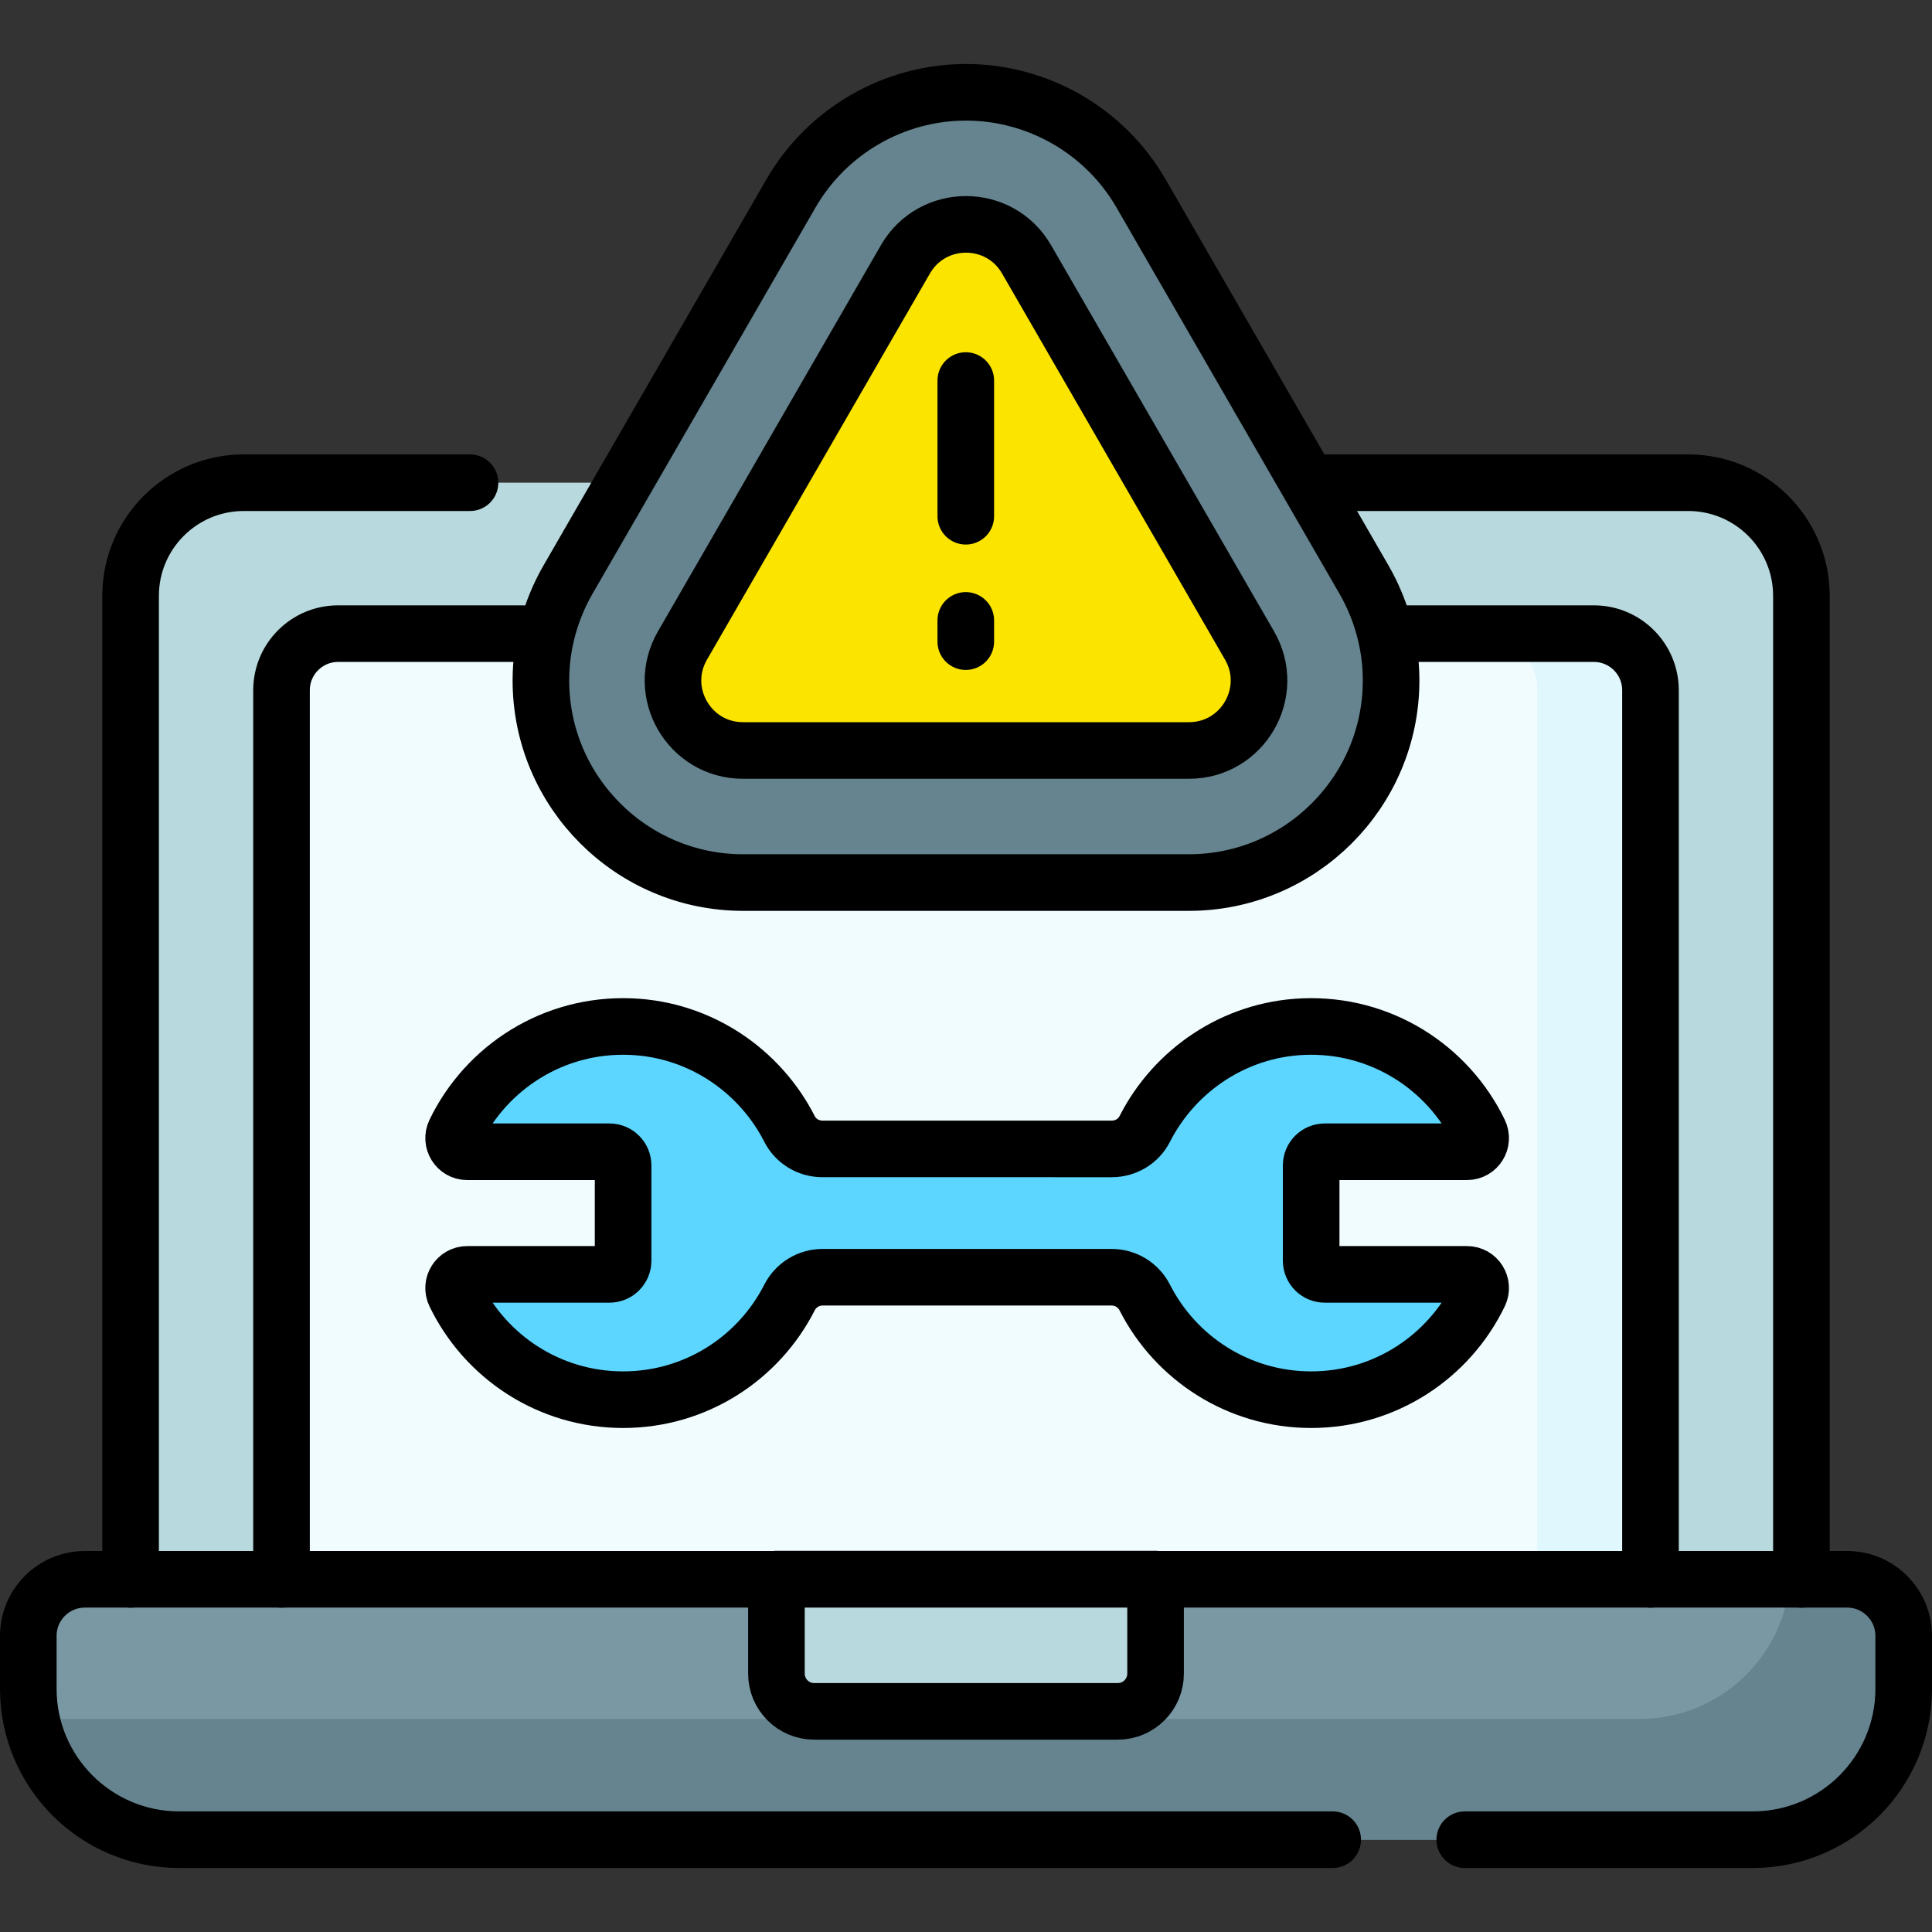
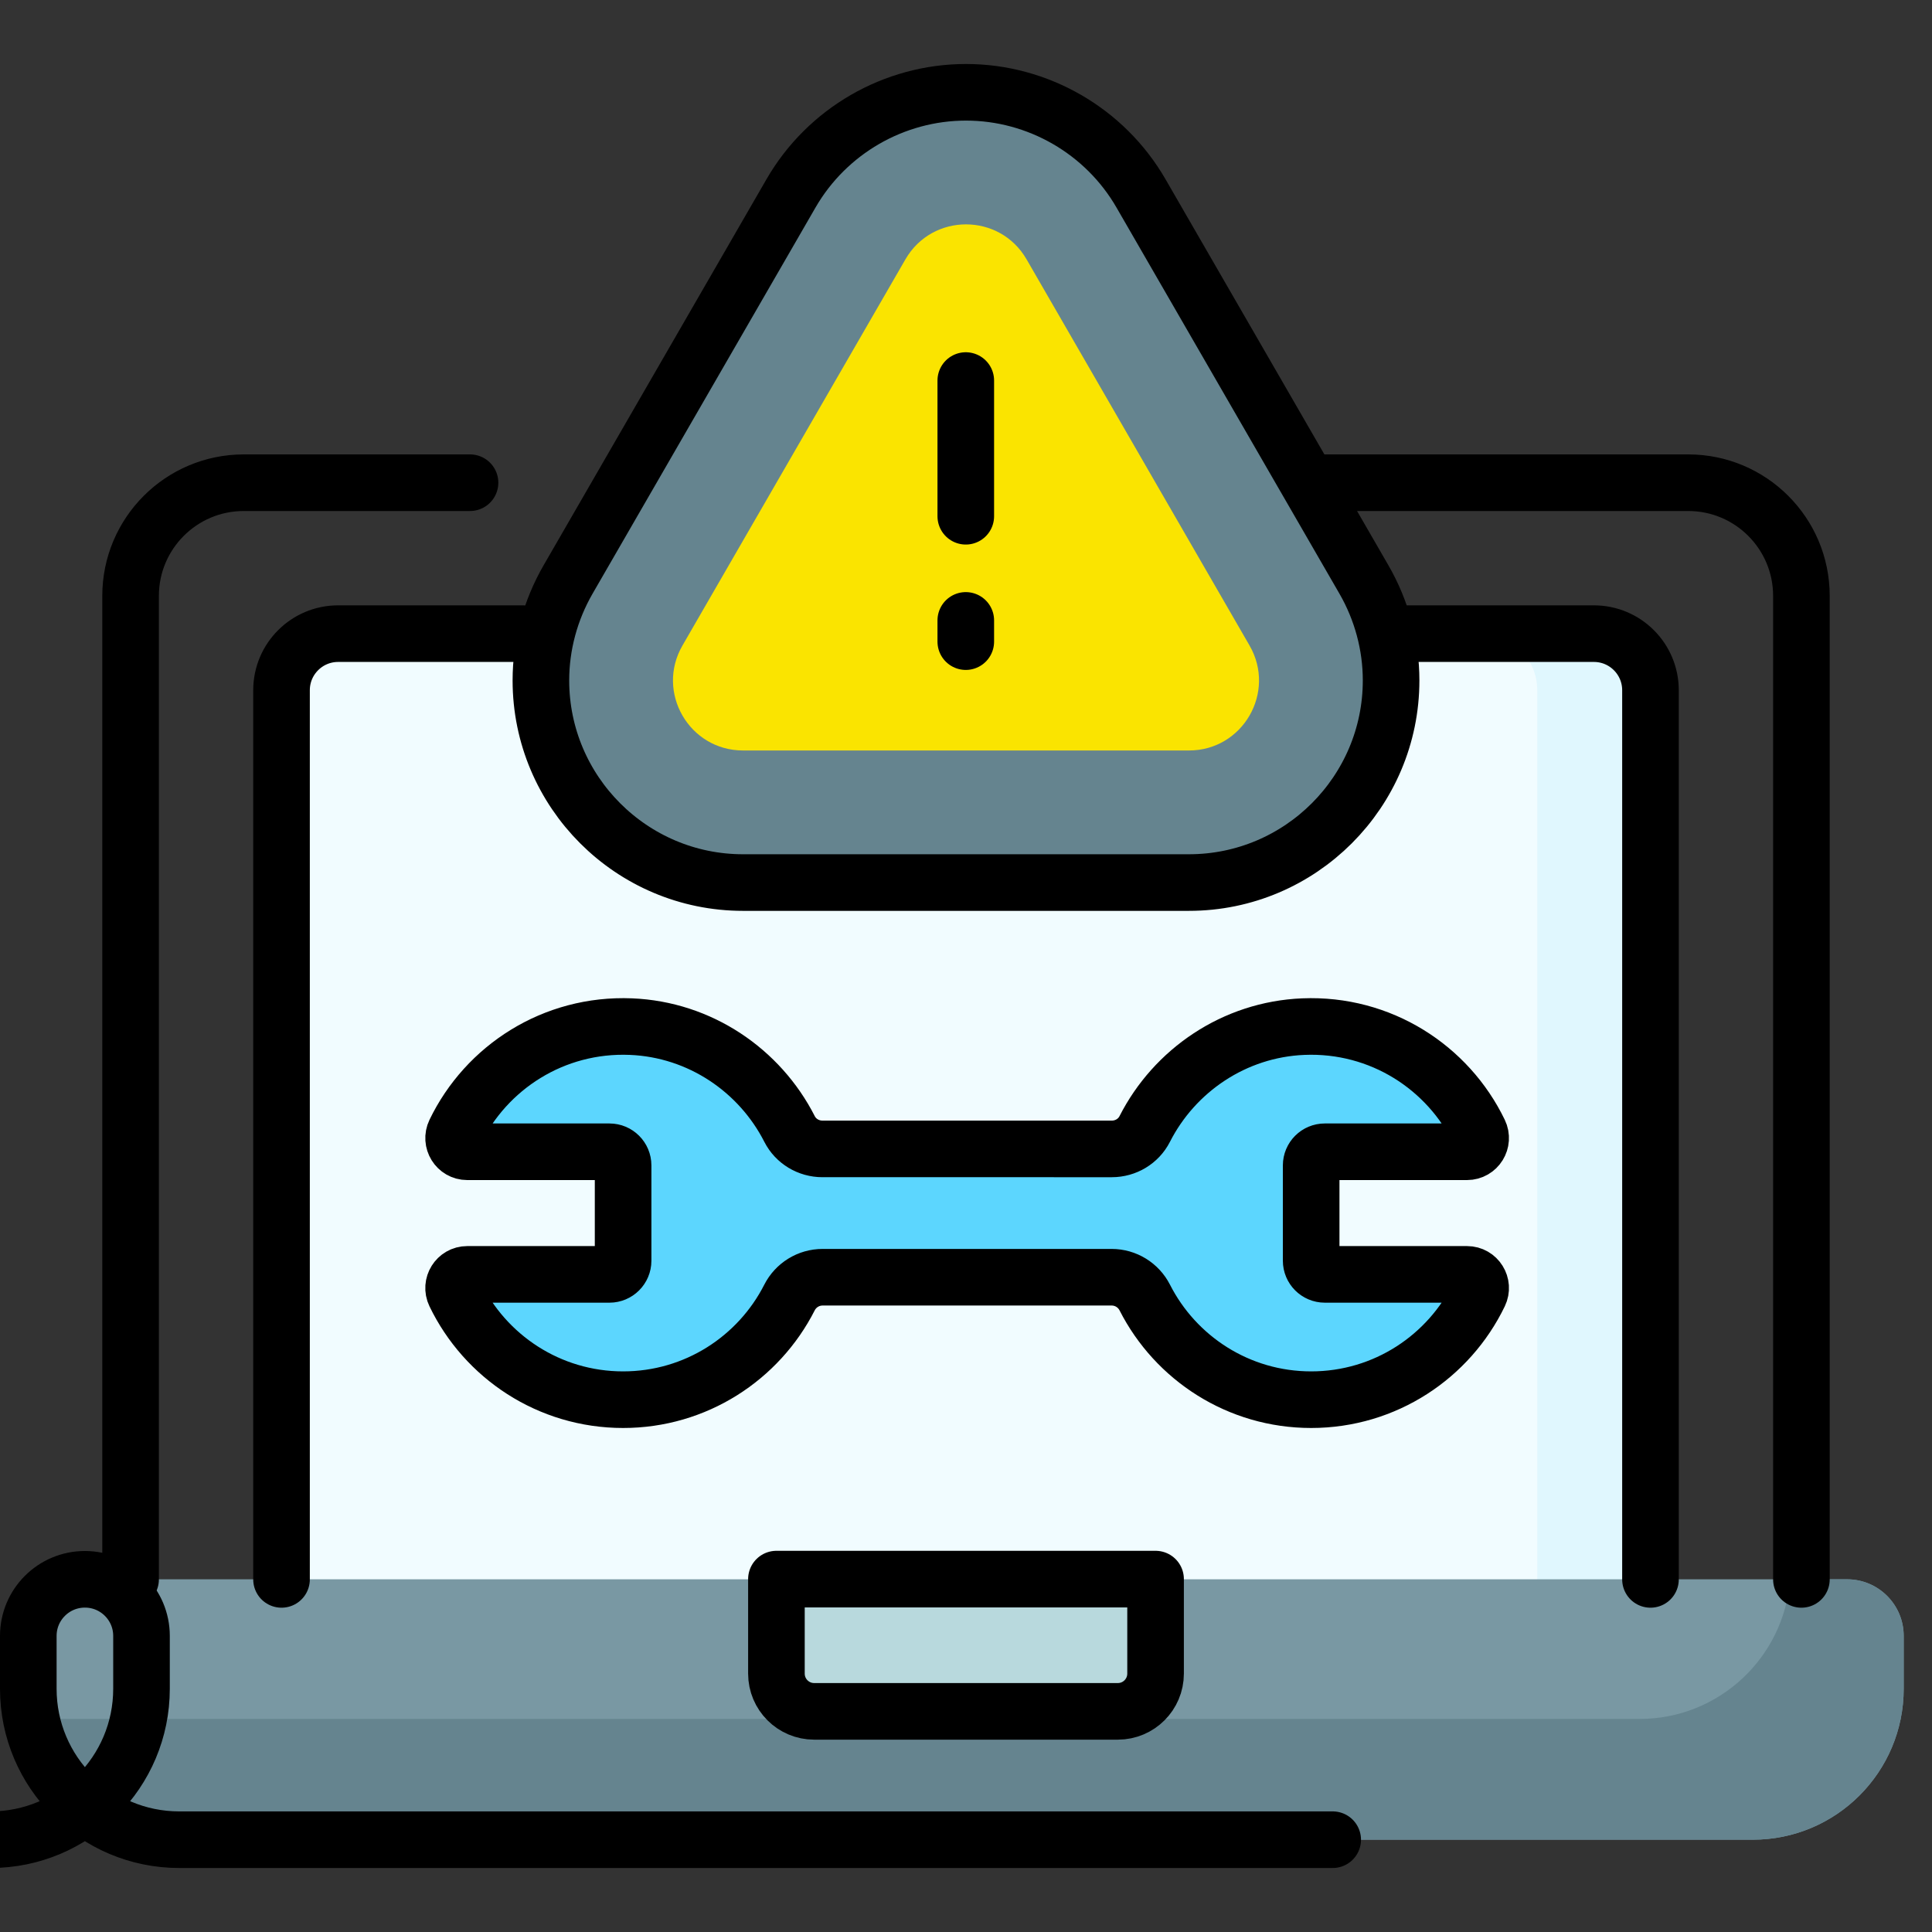
<svg xmlns="http://www.w3.org/2000/svg" version="1.1" id="Capa_1" x="0px" y="0px" viewBox="0 0 512 512" style="enable-background:new 0 0 512 512;" xml:space="preserve">
  <rect x="0" y="0" width="512" height="512" fill="#333333" stroke="none" />
  <g>
    <g>
-       <path style="fill:#B8D9DD;" d="M477.393,438.557H34.607V157.922c0-16.569,13.431-30,30-30h382.787c16.569,0,30,13.431,30,30&#10;&#09;&#09;&#09;V438.557z" />
      <path style="fill:#F1FCFF;" d="M74.607,438.557V182.922c0-8.284,6.716-15,15-15h332.787c8.284,0,15,6.716,15,15v255.635H74.607z" />
      <path style="fill:#E0F7FE;" d="M422.393,167.922h-30c8.284,0,15,6.716,15,15v255.635h30V182.922&#10;&#09;&#09;&#09;C437.393,174.638,430.678,167.922,422.393,167.922z" />
      <path style="fill:#7998A3;" d="M489.5,418.531H306.239l-49.938,10l-50.54-10H22.5c-8.284,0-15,6.716-15,15v14.008&#10;&#09;&#09;&#09;c0,22.091,17.909,40,40,40h417c22.091,0,40-17.909,40-40v-14.008C504.5,425.247,497.784,418.531,489.5,418.531z" />
      <path style="fill:#65848F;" d="M489.5,418.531h-15.123c-1.532,20.692-18.793,37.008-39.877,37.008h-417&#10;&#09;&#09;&#09;c-3.238,0-6.383-0.395-9.399-1.121c3.262,18.812,19.654,33.121,39.399,33.121h417c22.091,0,40-17.909,40-40v-14.008&#10;&#09;&#09;&#09;C504.5,425.247,497.784,418.531,489.5,418.531z" />
      <path style="fill:#B8D9DD;" d="M296.239,453.526h-80.478c-5.523,0-10-4.477-10-10v-25.047h100.478v25.047&#10;&#09;&#09;&#09;C306.239,449.049,301.762,453.526,296.239,453.526z" />
      <path style="fill:#5CD6FE;" d="M388.773,337.723h-37.684c-1.998,0-3.618-1.62-3.618-3.618v-25.259c0-1.998,1.62-3.617,3.617-3.617&#10;&#09;&#09;&#09;h37.686c2.681,0,4.411-2.807,3.246-5.221c-8.272-17.139-26.13-28.781-46.623-27.944c-18.334,0.749-34.15,11.639-42.035,27.132&#10;&#09;&#09;&#09;c-1.66,3.262-5.052,5.275-8.712,5.275H217.95c-3.66,0-7.052-2.014-8.712-5.275c-7.885-15.492-23.7-26.382-42.035-27.132&#10;&#09;&#09;&#09;c-20.492-0.837-38.351,10.805-46.623,27.944c-1.165,2.415,0.565,5.222,3.246,5.222h37.686c1.998,0,3.617,1.62,3.617,3.617v25.259&#10;&#09;&#09;&#09;c0,1.998-1.62,3.618-3.618,3.618h-37.684c-2.676,0-4.416,2.801-3.254,5.21c7.989,16.564,24.933,27.997,44.555,27.997&#10;&#09;&#09;&#09;c19.25,0,35.922-11.004,44.09-27.062c1.68-3.302,5.063-5.388,8.768-5.388h76.625c3.705,0,7.088,2.086,8.768,5.388&#10;&#09;&#09;&#09;c8.169,16.057,24.84,27.062,44.09,27.062c19.622,0,36.566-11.433,44.555-27.997C393.189,340.523,391.448,337.723,388.773,337.723z&#10;&#09;&#09;&#09;" />
      <path style="fill:#65848F;" d="M196.911,233.886c-29.536,0-53.566-24.03-53.567-53.567c0-9.335,2.49-18.583,7.201-26.742&#10;&#09;&#09;&#09;L209.633,51.23c9.533-16.512,27.3-26.77,46.366-26.77s36.833,10.257,46.366,26.77l59.09,102.346&#10;&#09;&#09;&#09;c4.711,8.159,7.201,17.406,7.201,26.742c-0.001,29.537-24.031,53.567-53.567,53.567H196.911z" />
      <path style="fill:#FAE400;" d="M239.944,68.731l-59.089,102.346c-7.136,12.36,1.784,27.809,16.056,27.809h118.179&#10;&#09;&#09;&#09;c14.272,0,23.191-15.45,16.056-27.809L272.055,68.731C264.919,56.371,247.08,56.371,239.944,68.731l-59.089,102.346&#10;&#09;&#09;&#09;c-7.136,12.36,1.784,27.809,16.056,27.809h118.179c14.272,0,23.191-15.45,16.056-27.809L272.055,68.731&#10;&#09;&#09;&#09;C264.919,56.371,247.08,56.371,239.944,68.731z" />
    </g>
    <g>
      <path style="fill:none;stroke:#000000;stroke-width:15;stroke-linecap:round;stroke-linejoin:round;stroke-miterlimit:10;" d="&#10;&#09;&#09;&#09;M350.092,127.922h97.301c16.569,0,30,13.431,30,30v260.635" />
      <path style="fill:none;stroke:#000000;stroke-width:15;stroke-linecap:round;stroke-linejoin:round;stroke-miterlimit:10;" d="&#10;&#09;&#09;&#09;M34.607,418.557V157.922c0-16.569,13.431-30,30-30h59.953" />
      <path style="fill:none;stroke:#000000;stroke-width:15;stroke-linecap:round;stroke-linejoin:round;stroke-miterlimit:10;" d="&#10;&#09;&#09;&#09;M368.657,167.922h53.737c8.284,0,15,6.716,15,15v235.635" />
      <path style="fill:none;stroke:#000000;stroke-width:15;stroke-linecap:round;stroke-linejoin:round;stroke-miterlimit:10;" d="&#10;&#09;&#09;&#09;M74.607,418.557V182.922c0-8.284,6.716-15,15-15h48.9" />
-       <path style="fill:none;stroke:#000000;stroke-width:15;stroke-linecap:round;stroke-linejoin:round;stroke-miterlimit:10;" d="&#10;&#09;&#09;&#09;M353.177,487.539H47.5c-22.091,0-40-17.909-40-40v-14.008c0-8.284,6.716-15,15-15h467c8.284,0,15,6.716,15,15v14.008&#10;&#09;&#09;&#09;c0,22.091-17.909,40-40,40h-76.323" />
+       <path style="fill:none;stroke:#000000;stroke-width:15;stroke-linecap:round;stroke-linejoin:round;stroke-miterlimit:10;" d="&#10;&#09;&#09;&#09;M353.177,487.539H47.5c-22.091,0-40-17.909-40-40v-14.008c0-8.284,6.716-15,15-15c8.284,0,15,6.716,15,15v14.008&#10;&#09;&#09;&#09;c0,22.091-17.909,40-40,40h-76.323" />
      <path style="fill:none;stroke:#000000;stroke-width:15;stroke-linecap:round;stroke-linejoin:round;stroke-miterlimit:10;" d="&#10;&#09;&#09;&#09;M296.239,453.526h-80.478c-5.523,0-10-4.477-10-10v-25.047h100.478v25.047C306.239,449.049,301.762,453.526,296.239,453.526z" />
      <path style="fill:none;stroke:#000000;stroke-width:15;stroke-linecap:round;stroke-linejoin:round;stroke-miterlimit:10;" d="&#10;&#09;&#09;&#09;M196.911,233.886c-29.536,0-53.566-24.03-53.567-53.567c0-9.335,2.49-18.583,7.201-26.742L209.633,51.23&#10;&#09;&#09;&#09;c9.533-16.512,27.3-26.77,46.366-26.77s36.833,10.257,46.366,26.77l59.09,102.346c4.711,8.159,7.201,17.406,7.201,26.742&#10;&#09;&#09;&#09;c-0.001,29.537-24.031,53.567-53.567,53.567H196.911z" />
-       <path style="fill:none;stroke:#000000;stroke-width:15;stroke-linecap:round;stroke-linejoin:round;stroke-miterlimit:10;" d="&#10;&#09;&#09;&#09;M239.944,68.731l-59.089,102.346c-7.136,12.36,1.784,27.809,16.056,27.809h118.179c14.272,0,23.191-15.45,16.056-27.809&#10;&#09;&#09;&#09;L272.055,68.731C264.919,56.371,247.08,56.371,239.944,68.731l-59.089,102.346c-7.136,12.36,1.784,27.809,16.056,27.809h118.179&#10;&#09;&#09;&#09;c14.272,0,23.191-15.45,16.056-27.809L272.055,68.731C264.919,56.371,247.08,56.371,239.944,68.731z" />
      <line style="fill:none;stroke:#000000;stroke-width:15;stroke-linecap:round;stroke-linejoin:round;stroke-miterlimit:10;" x1="255.942" y1="100.85" x2="255.942" y2="136.811" />
      <line style="fill:none;stroke:#000000;stroke-width:15;stroke-linecap:round;stroke-linejoin:round;stroke-miterlimit:10;" x1="255.942" y1="170.039" x2="255.942" y2="164.414" />
      <path style="fill:none;stroke:#000000;stroke-width:15;stroke-linecap:round;stroke-linejoin:round;stroke-miterlimit:10;" d="&#10;&#09;&#09;&#09;M388.773,337.723h-37.684c-1.998,0-3.618-1.62-3.618-3.618v-25.259c0-1.998,1.62-3.617,3.617-3.617h37.686&#10;&#09;&#09;&#09;c2.681,0,4.411-2.807,3.246-5.221c-8.272-17.139-26.13-28.781-46.623-27.944c-18.334,0.749-34.15,11.639-42.035,27.132&#10;&#09;&#09;&#09;c-1.66,3.262-5.052,5.275-8.712,5.275H217.95c-3.66,0-7.052-2.014-8.712-5.275c-7.885-15.492-23.7-26.382-42.035-27.132&#10;&#09;&#09;&#09;c-20.492-0.837-38.351,10.805-46.623,27.944c-1.165,2.415,0.565,5.222,3.246,5.222h37.686c1.998,0,3.617,1.62,3.617,3.617v25.259&#10;&#09;&#09;&#09;c0,1.998-1.62,3.618-3.618,3.618h-37.684c-2.676,0-4.416,2.801-3.254,5.21c7.989,16.564,24.933,27.997,44.555,27.997&#10;&#09;&#09;&#09;c19.25,0,35.922-11.004,44.09-27.062c1.68-3.302,5.063-5.388,8.768-5.388h76.625c3.705,0,7.088,2.086,8.768,5.388&#10;&#09;&#09;&#09;c8.169,16.057,24.84,27.062,44.09,27.062c19.622,0,36.566-11.433,44.555-27.997C393.189,340.523,391.448,337.723,388.773,337.723z&#10;&#09;&#09;&#09;" />
    </g>
  </g>
  <g>
</g>
  <g>
</g>
  <g>
</g>
  <g>
</g>
  <g>
</g>
  <g>
</g>
  <g>
</g>
  <g>
</g>
  <g>
</g>
  <g>
</g>
  <g>
</g>
  <g>
</g>
  <g>
</g>
  <g>
</g>
  <g>
</g>
</svg>